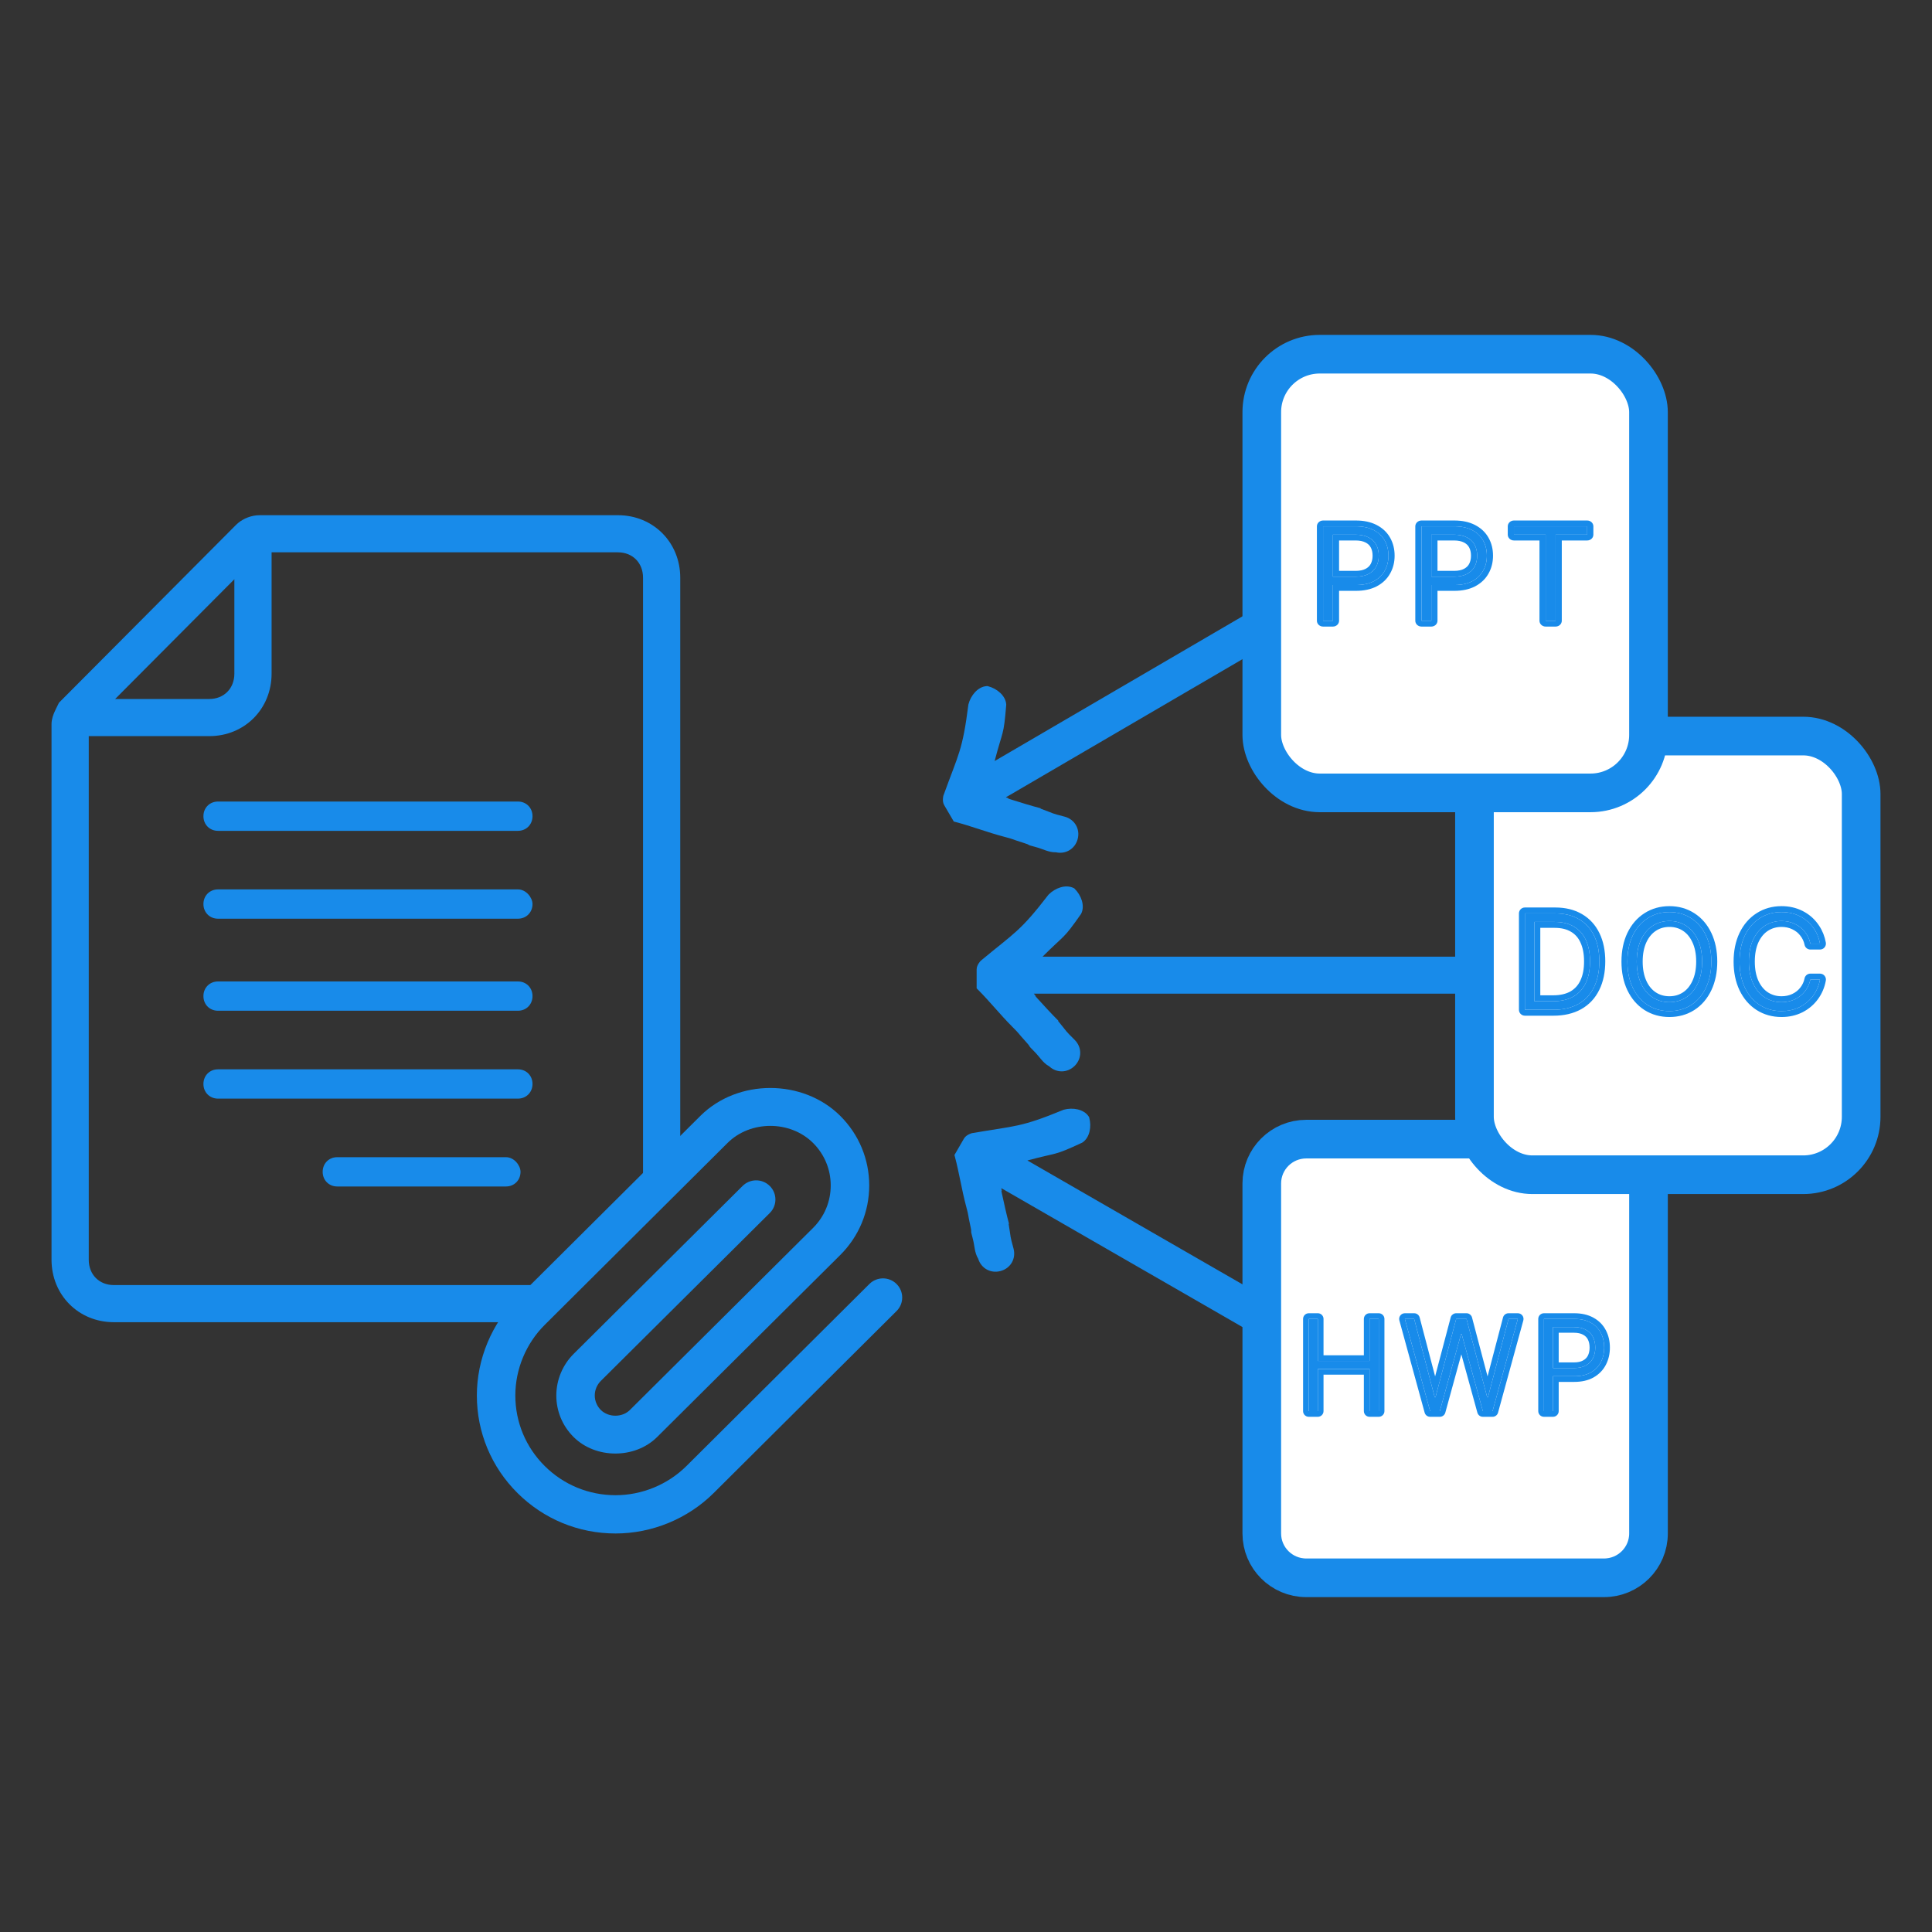
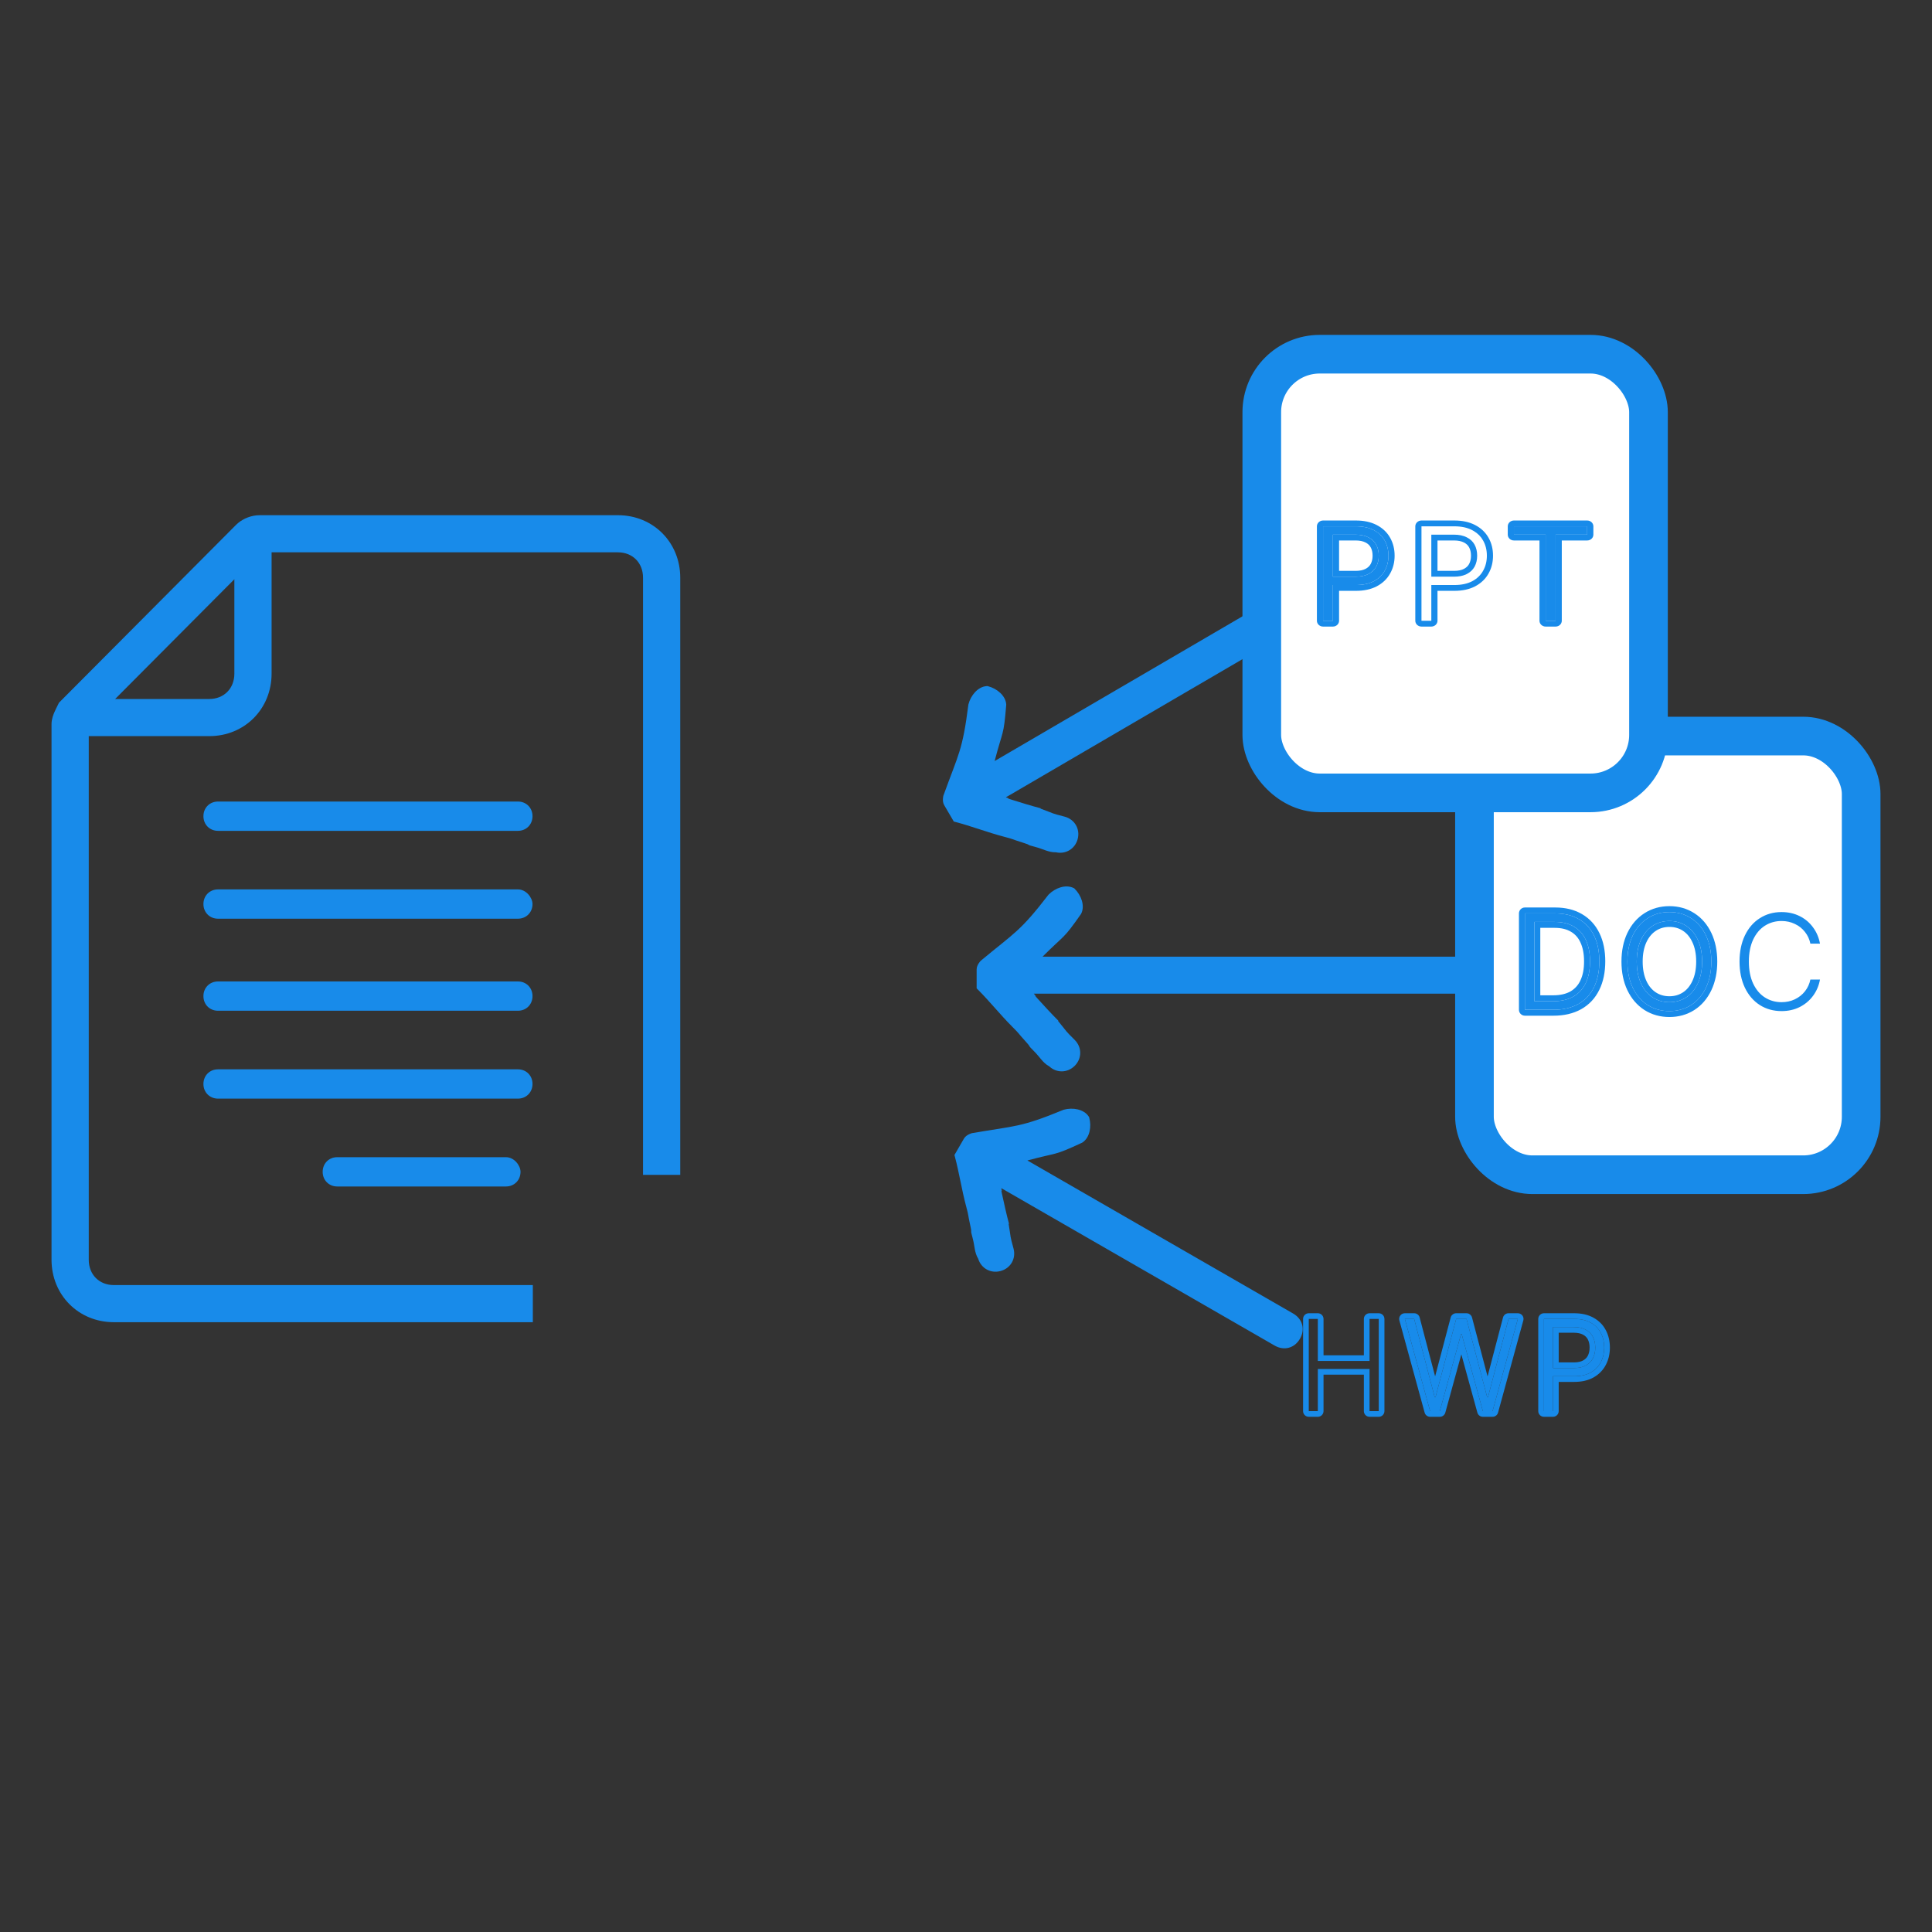
<svg xmlns="http://www.w3.org/2000/svg" width="150" height="150" viewBox="0 0 150 150" fill="none">
  <rect x="0" y="0" width="150" height="150" fill="#333333" stroke="none" />
  <path fill-rule="evenodd" clip-rule="evenodd" d="M47.974 40C50.721 40 52.814 42.116 52.814 44.852V91.214H49.925V44.852C49.925 43.689 49.107 42.882 47.974 42.882H21.086V52.301C21.086 55.036 18.993 57.153 16.245 57.153H6.89V97.802C6.89 98.965 7.707 99.773 8.841 99.773H41.369V102.655H8.841C6.093 102.655 4 100.538 4 97.802V56.222C4 55.807 4.166 55.429 4.216 55.312C4.297 55.124 4.399 54.92 4.474 54.769L4.578 54.56L4.743 54.394L18.327 40.75L18.494 40.599C18.912 40.257 19.517 40 20.16 40H47.974ZM8.94 54.27H16.245C17.378 54.27 18.196 53.463 18.196 52.301V44.972L8.94 54.27Z" fill="#188BEA" />
  <path d="M39.282 89.844C39.928 89.844 40.413 90.494 40.413 90.981C40.413 91.63 39.928 92.118 39.282 92.118H26.183C25.537 92.118 25.052 91.63 25.052 90.981C25.052 90.331 25.537 89.844 26.183 89.844H39.282Z" fill="#188BEA" />
  <path d="M40.212 83.022C40.859 83.022 41.344 83.509 41.344 84.159C41.344 84.808 40.859 85.296 40.212 85.296H16.926C16.279 85.296 15.794 84.808 15.794 84.159C15.794 83.509 16.28 83.022 16.926 83.022H40.212Z" fill="#188BEA" />
  <path d="M40.212 76.2C40.859 76.2 41.344 76.687 41.344 77.337C41.344 77.987 40.859 78.474 40.212 78.474H16.926C16.279 78.474 15.794 77.987 15.794 77.337C15.794 76.687 16.279 76.2 16.926 76.2H40.212Z" fill="#188BEA" />
  <path d="M40.212 69.053C40.859 69.053 41.344 69.703 41.344 70.19C41.344 70.84 40.859 71.327 40.212 71.327H16.926C16.279 71.327 15.794 70.84 15.794 70.19C15.794 69.54 16.28 69.053 16.926 69.053H40.212Z" fill="#188BEA" />
  <path d="M40.212 62.231C40.859 62.231 41.344 62.719 41.344 63.368C41.344 64.018 40.859 64.506 40.212 64.506H16.926C16.279 64.506 15.794 64.018 15.794 63.368C15.794 62.719 16.279 62.231 16.926 62.231H40.212Z" fill="#188BEA" />
-   <path d="M47.793 119.059C44.919 119.059 42.215 117.944 40.179 115.919C38.143 113.895 37.023 111.205 37.023 108.343C37.023 105.522 38.174 102.76 40.179 100.766L54.379 86.635C57.276 83.751 62.333 83.748 65.236 86.635C66.686 88.079 67.486 89.999 67.486 92.037C67.486 94.075 66.686 95.996 65.236 97.44L51.02 111.57C49.301 113.28 46.254 113.28 44.535 111.57C43.668 110.708 43.192 109.563 43.192 108.345C43.192 107.142 43.682 105.967 44.535 105.118L57.654 92.077C58.24 91.496 59.184 91.499 59.765 92.079C60.349 92.66 60.349 93.6 59.765 94.179L46.645 107.217C46.349 107.512 46.177 107.922 46.177 108.343C46.177 108.764 46.349 109.171 46.645 109.468C47.242 110.061 48.308 110.066 48.908 109.468L63.123 95.338C64.01 94.457 64.497 93.284 64.497 92.037C64.497 90.789 64.009 89.618 63.123 88.736C61.348 86.971 58.26 86.974 56.489 88.736L42.289 102.866C40.841 104.307 40.01 106.305 40.01 108.343C40.01 110.411 40.82 112.356 42.289 113.819C43.762 115.283 45.715 116.087 47.793 116.087C49.842 116.087 51.848 115.261 53.298 113.819L67.498 99.689C68.082 99.108 69.027 99.108 69.609 99.689C70.192 100.27 70.193 101.21 69.609 101.789L55.409 115.919C53.404 117.914 50.628 119.059 47.793 119.059Z" fill="#188BEA" />
  <path d="M82.334 68.896C82.663 68.798 83.032 68.785 83.353 68.945L83.401 68.969L83.439 69.006C83.697 69.264 83.893 69.588 83.993 69.919C84.091 70.247 84.105 70.616 83.944 70.936L83.933 70.957L83.919 70.977C82.495 73.007 82.748 72.471 80.942 74.278H113.023C113.431 74.278 113.797 74.415 114.061 74.678C114.325 74.942 114.463 75.306 114.463 75.713C114.463 76.12 114.325 76.484 114.061 76.747C113.797 77.011 113.431 77.149 113.023 77.149H80.263C80.641 77.546 80.143 77.077 80.516 77.487C81.072 78.097 81.621 78.699 82.169 79.246L82.148 79.266C82.964 80.257 82.61 79.911 83.439 80.738C84.011 81.309 84.011 82.181 83.439 82.752C82.879 83.31 82.032 83.322 81.46 82.789C81.201 82.65 81.012 82.455 80.848 82.263C80.664 82.049 80.52 81.856 80.31 81.646C79.639 80.977 80.194 81.471 79.585 80.808C78.975 80.143 79.244 80.365 78.585 79.707C78.133 79.256 77.682 78.751 77.24 78.254C76.795 77.755 76.358 77.265 75.922 76.831L75.826 76.734V75.27C75.826 75.061 75.926 74.883 75.993 74.784C76.029 74.728 76.065 74.683 76.092 74.652C76.106 74.636 76.118 74.623 76.127 74.613C76.132 74.608 76.135 74.605 76.138 74.602C76.14 74.6 76.142 74.598 76.142 74.598L76.155 74.584L76.167 74.575C78.812 72.376 79.19 72.335 81.391 69.481L81.404 69.464L81.419 69.449C81.678 69.191 82.002 68.996 82.334 68.896Z" fill="#188BEA" />
  <path d="M83.669 86.133C84.002 86.212 84.329 86.385 84.526 86.683L84.556 86.727L84.57 86.779C84.665 87.131 84.672 87.509 84.592 87.846C84.513 88.179 84.34 88.505 84.041 88.702L84.02 88.715L83.999 88.725C81.748 89.772 82.235 89.435 79.766 90.099L100.399 101.982C100.752 102.185 101 102.486 101.097 102.846C101.194 103.207 101.131 103.591 100.927 103.943C100.723 104.295 100.421 104.542 100.06 104.638C99.699 104.735 99.313 104.672 98.96 104.468L77.739 92.247C77.866 92.779 77.67 92.125 77.788 92.666C77.964 93.471 78.137 94.267 78.338 95.013L78.31 95.02C78.519 96.286 78.386 95.809 78.69 96.939C78.899 97.719 78.462 98.474 77.68 98.683C76.916 98.888 76.176 98.475 75.947 97.728C75.794 97.478 75.728 97.216 75.681 96.967C75.629 96.69 75.602 96.451 75.525 96.165C75.279 95.25 75.513 95.955 75.317 95.077C75.122 94.197 75.244 94.523 75.002 93.625C74.837 93.009 74.7 92.347 74.566 91.696C74.431 91.042 74.298 90.4 74.138 89.806L74.103 89.675L74.837 88.406C74.942 88.225 75.118 88.121 75.226 88.068C75.285 88.039 75.339 88.018 75.378 88.004C75.398 87.997 75.415 87.992 75.428 87.988C75.434 87.986 75.439 87.985 75.443 87.984C75.445 87.983 75.448 87.982 75.448 87.982L75.467 87.977L75.481 87.975C78.875 87.39 79.222 87.543 82.559 86.169L82.578 86.16L82.599 86.155C82.952 86.061 83.331 86.053 83.669 86.133Z" fill="#188BEA" />
  <path d="M75.701 53.74C75.934 53.489 76.247 53.293 76.604 53.269L76.658 53.265L76.71 53.278C77.063 53.37 77.396 53.551 77.65 53.787C77.901 54.02 78.099 54.332 78.123 54.689L78.124 54.713L78.122 54.737C77.921 57.206 77.868 56.617 77.224 59.086L97.786 47.08C98.138 46.874 98.523 46.808 98.885 46.903C99.246 46.997 99.55 47.242 99.756 47.593C99.962 47.944 100.027 48.328 99.933 48.688C99.838 49.049 99.592 49.352 99.24 49.557L78.092 61.906C78.619 62.058 77.953 61.904 78.482 62.07C79.27 62.316 80.049 62.559 80.799 62.755L80.791 62.783C81.997 63.227 81.516 63.107 82.65 63.403C83.434 63.607 83.876 64.36 83.671 65.141C83.471 65.905 82.745 66.342 81.981 66.171C81.688 66.18 81.426 66.107 81.187 66.025C80.92 65.933 80.698 65.839 80.41 65.764C79.492 65.524 80.222 65.67 79.36 65.405C78.497 65.139 78.841 65.195 77.939 64.959C77.321 64.798 76.676 64.589 76.043 64.383C75.406 64.177 74.781 63.974 74.185 63.819L74.053 63.784L73.311 62.52C73.205 62.34 73.202 62.136 73.209 62.016C73.213 61.95 73.221 61.893 73.228 61.852C73.232 61.831 73.236 61.814 73.239 61.801C73.24 61.795 73.242 61.79 73.243 61.786C73.243 61.784 73.243 61.781 73.243 61.781L73.248 61.762L73.254 61.749C74.423 58.517 74.728 58.292 75.183 54.72L75.185 54.699L75.191 54.678C75.283 54.325 75.464 53.993 75.701 53.74Z" fill="#188BEA" />
-   <path d="M101.418 88.441H124.534C126.445 88.441 127.989 89.986 127.989 91.883V119.058C127.989 120.955 126.445 122.5 124.534 122.5H101.418C99.508 122.5 97.965 120.955 97.965 119.058V91.883C97.965 89.986 99.508 88.441 101.418 88.441Z" fill="white" stroke="#188BEA" stroke-width="3" />
  <path d="M119.872 102.4H122.221C122.723 102.4 123.148 102.496 123.495 102.687C123.845 102.878 124.108 103.142 124.283 103.478C124.462 103.814 124.551 104.197 124.551 104.625C124.551 105.05 124.462 105.431 124.283 105.767C124.108 106.103 123.847 106.369 123.5 106.563C123.153 106.754 122.73 106.85 122.231 106.85H120.575V109.56H119.872V102.4ZM122.201 106.217C122.565 106.217 122.87 106.15 123.118 106.014C123.366 105.879 123.551 105.693 123.673 105.456C123.796 105.215 123.857 104.938 123.857 104.625C123.857 104.309 123.796 104.032 123.673 103.794C123.551 103.554 123.364 103.367 123.113 103.236C122.866 103.1 122.558 103.033 122.191 103.033H120.575V106.217H122.201Z" fill="#188BEA" />
  <path d="M124.551 104.625C124.551 104.197 124.462 103.814 124.283 103.478C124.13 103.184 123.91 102.945 123.622 102.762L123.495 102.687C123.148 102.496 122.723 102.4 122.221 102.4V101.96C122.779 101.96 123.281 102.066 123.709 102.302C124.131 102.532 124.458 102.858 124.675 103.275C124.89 103.682 124.992 104.135 124.992 104.625C124.992 105.112 124.889 105.564 124.675 105.97C124.458 106.386 124.134 106.713 123.716 106.947L123.713 106.949C123.286 107.184 122.786 107.29 122.231 107.29H121.017V109.56C121.017 109.803 120.819 110 120.575 110H119.872C119.628 110 119.43 109.803 119.43 109.56V102.4C119.43 102.157 119.628 101.96 119.872 101.96H122.221V102.4H119.872V109.56H120.575V106.85H122.231C122.73 106.85 123.153 106.754 123.5 106.563C123.847 106.369 124.108 106.103 124.283 105.767C124.462 105.431 124.551 105.05 124.551 104.625ZM123.416 104.625C123.416 104.366 123.366 104.16 123.281 103.996L123.28 103.993C123.201 103.838 123.082 103.717 122.908 103.625C122.906 103.624 122.904 103.623 122.902 103.622C122.735 103.531 122.506 103.473 122.191 103.473H121.017V105.777H122.201V106.217H120.575V103.033H122.191C122.558 103.033 122.866 103.1 123.113 103.236C123.364 103.367 123.551 103.554 123.673 103.794C123.796 104.032 123.857 104.309 123.857 104.625C123.857 104.938 123.796 105.215 123.673 105.456C123.551 105.693 123.366 105.879 123.118 106.014L123.023 106.062C122.793 106.165 122.519 106.217 122.201 106.217V105.777C122.511 105.777 122.74 105.719 122.906 105.628C123.081 105.533 123.2 105.41 123.28 105.257C123.366 105.087 123.416 104.88 123.416 104.625Z" fill="#188BEA" />
  <path d="M109.072 102.4H109.795L111.391 108.482H111.451L113.057 102.4H113.86L115.466 108.482H115.525L117.122 102.4H117.845L115.882 109.56H115.129L113.483 103.577H113.434L111.788 109.56H111.034L109.072 102.4Z" fill="#188BEA" />
  <path d="M109.795 101.96C109.996 101.96 110.172 102.095 110.222 102.289L111.422 106.861L112.63 102.288L112.655 102.218C112.725 102.063 112.882 101.96 113.057 101.96H113.86L113.934 101.966C114.102 101.994 114.242 102.119 114.287 102.288L115.494 106.861L116.694 102.289C116.745 102.095 116.921 101.96 117.122 101.96H117.845C117.983 101.96 118.113 102.024 118.196 102.133C118.28 102.242 118.307 102.384 118.271 102.516L116.308 109.676C116.256 109.867 116.081 110 115.882 110H115.129C114.93 110 114.756 109.867 114.703 109.676L113.458 105.151L112.214 109.676C112.161 109.867 111.987 110 111.788 110H111.034C110.836 110 110.661 109.867 110.609 109.676L108.646 102.516C108.609 102.384 108.637 102.242 108.721 102.133C108.804 102.024 108.934 101.96 109.072 101.96H109.795ZM109.072 102.4L111.034 109.56H111.788L113.434 103.577H113.483L115.129 109.56H115.882L117.845 102.4H117.122L115.525 108.482H115.466L113.86 102.4H113.057L111.451 108.482H111.391L109.795 102.4H109.072Z" fill="#188BEA" />
-   <path d="M101.613 102.4H102.316V105.663H106.331V102.4H107.045V109.56H106.331V106.286H102.316V109.56H101.613V102.4Z" fill="#188BEA" />
  <path d="M102.316 102.4H101.613V109.56H102.316V106.286H106.331V109.56H107.045V102.4H106.331V105.663H102.316V102.4ZM107.487 109.56C107.487 109.803 107.289 110 107.045 110H106.331C106.088 110 105.89 109.803 105.89 109.56V106.727H102.758V109.56C102.758 109.803 102.56 110 102.316 110H101.613C101.369 110 101.171 109.803 101.171 109.56V102.4C101.171 102.157 101.369 101.96 101.613 101.96H102.316L102.362 101.962C102.584 101.984 102.758 102.172 102.758 102.4V105.223H105.89V102.4C105.89 102.157 106.088 101.96 106.331 101.96H107.045C107.289 101.96 107.487 102.157 107.487 102.4V109.56Z" fill="#188BEA" />
  <rect x="114.477" y="57.147" width="30.023" height="34.059" rx="4.5" fill="white" stroke="#188BEA" stroke-width="3" />
  <path d="M140.557 73.262C140.488 72.925 140.348 72.623 140.138 72.358C139.931 72.09 139.668 71.881 139.35 71.733C139.036 71.581 138.693 71.506 138.32 71.506C137.843 71.506 137.412 71.628 137.025 71.873C136.642 72.117 136.338 72.477 136.113 72.952C135.892 73.428 135.782 73.996 135.782 74.657C135.782 75.319 135.892 75.887 136.113 76.362C136.338 76.838 136.642 77.198 137.025 77.442C137.412 77.687 137.843 77.809 138.32 77.809C138.693 77.809 139.036 77.735 139.35 77.587C139.668 77.435 139.931 77.227 140.138 76.962C140.348 76.693 140.488 76.39 140.557 76.052H141.303C141.22 76.517 141.042 76.936 140.77 77.308C140.497 77.68 140.15 77.972 139.729 78.186C139.307 78.396 138.838 78.501 138.32 78.501C137.688 78.501 137.125 78.344 136.631 78.031C136.137 77.714 135.751 77.265 135.471 76.683C135.195 76.1 135.057 75.425 135.057 74.657C135.057 73.889 135.195 73.214 135.471 72.632C135.751 72.05 136.137 71.602 136.631 71.289C137.125 70.972 137.688 70.813 138.32 70.813C138.838 70.813 139.307 70.918 139.729 71.129C140.15 71.339 140.495 71.63 140.764 72.002C141.037 72.37 141.217 72.79 141.303 73.262H140.557Z" fill="#188BEA" />
-   <path d="M135.782 74.657C135.782 73.996 135.892 73.428 136.113 72.952C136.338 72.477 136.642 72.117 137.025 71.873C137.412 71.628 137.843 71.506 138.32 71.506C138.693 71.506 139.036 71.581 139.35 71.733C139.668 71.881 139.931 72.09 140.138 72.358C140.348 72.623 140.488 72.925 140.557 73.262H141.303C141.217 72.79 141.037 72.37 140.764 72.002C140.529 71.676 140.235 71.412 139.883 71.211L139.729 71.129C139.307 70.918 138.838 70.813 138.32 70.813C137.688 70.813 137.125 70.972 136.631 71.289C136.137 71.602 135.751 72.05 135.471 72.632C135.195 73.214 135.057 73.889 135.057 74.657C135.057 75.425 135.195 76.1 135.471 76.683C135.751 77.265 136.137 77.714 136.631 78.031C137.125 78.344 137.688 78.501 138.32 78.501C138.773 78.501 139.189 78.421 139.568 78.26L139.729 78.186C140.097 77.999 140.409 77.752 140.664 77.444L140.77 77.308C141.042 76.936 141.22 76.517 141.303 76.052H140.557C140.488 76.39 140.348 76.693 140.138 76.962C139.931 77.227 139.668 77.435 139.35 77.587L139.231 77.639C138.95 77.752 138.646 77.809 138.32 77.809V77.349C138.63 77.349 138.905 77.288 139.153 77.171C139.409 77.049 139.613 76.885 139.774 76.679L139.775 76.678C139.941 76.466 140.051 76.229 140.106 75.96L140.115 75.921C140.173 75.727 140.352 75.592 140.557 75.592H141.303C141.44 75.592 141.569 75.652 141.657 75.757C141.744 75.861 141.781 75.999 141.757 76.133C141.662 76.665 141.457 77.149 141.142 77.579C140.825 78.011 140.422 78.35 139.938 78.596L139.935 78.597C139.443 78.842 138.902 78.961 138.32 78.961C137.607 78.961 136.957 78.783 136.384 78.419L136.382 78.418C135.809 78.05 135.368 77.532 135.055 76.882L135.054 76.879C134.744 76.225 134.596 75.48 134.596 74.657C134.596 73.834 134.744 73.09 135.054 72.435L135.055 72.433C135.368 71.782 135.81 71.265 136.384 70.9C136.957 70.533 137.607 70.353 138.32 70.353C138.902 70.353 139.443 70.472 139.935 70.717C140.42 70.959 140.822 71.297 141.136 71.728L141.249 71.892C141.502 72.278 141.671 72.709 141.757 73.18C141.781 73.314 141.745 73.452 141.657 73.557C141.569 73.662 141.44 73.722 141.303 73.722H140.557C140.338 73.722 140.149 73.569 140.106 73.354C140.051 73.086 139.941 72.851 139.776 72.644C139.775 72.642 139.774 72.64 139.772 72.639C139.612 72.43 139.408 72.268 139.155 72.15L139.15 72.147C138.902 72.028 138.628 71.966 138.32 71.966C137.928 71.966 137.582 72.064 137.273 72.26L137.274 72.26C136.975 72.45 136.724 72.737 136.531 73.145C136.345 73.546 136.243 74.046 136.243 74.657C136.243 75.269 136.345 75.768 136.532 76.169C136.725 76.577 136.975 76.864 137.274 77.055C137.583 77.25 137.928 77.349 138.32 77.349V77.809C137.903 77.809 137.52 77.715 137.172 77.528L137.025 77.442C136.642 77.198 136.338 76.838 136.113 76.362C135.892 75.887 135.782 75.319 135.782 74.657Z" fill="#188BEA" />
  <path d="M132.867 74.657C132.867 75.425 132.729 76.1 132.452 76.683C132.176 77.265 131.791 77.714 131.297 78.031C130.804 78.344 130.243 78.501 129.614 78.501C128.982 78.501 128.419 78.344 127.926 78.031C127.432 77.714 127.045 77.265 126.765 76.683C126.489 76.1 126.351 75.425 126.351 74.657C126.351 73.889 126.489 73.214 126.765 72.632C127.045 72.05 127.432 71.602 127.926 71.289C128.419 70.972 128.982 70.813 129.614 70.813C130.243 70.813 130.804 70.972 131.297 71.289C131.791 71.602 132.176 72.05 132.452 72.632C132.729 73.214 132.867 73.889 132.867 74.657ZM132.152 74.657C132.152 74.006 132.042 73.445 131.821 72.973C131.603 72.498 131.303 72.134 130.919 71.883C130.536 71.631 130.101 71.506 129.614 71.506C129.127 71.506 128.692 71.631 128.309 71.883C127.926 72.134 127.624 72.498 127.403 72.973C127.185 73.448 127.076 74.01 127.076 74.657C127.076 75.305 127.185 75.866 127.403 76.341C127.62 76.817 127.92 77.18 128.304 77.432C128.687 77.683 129.124 77.809 129.614 77.809C130.101 77.809 130.536 77.683 130.919 77.432C131.303 77.18 131.603 76.817 131.821 76.341C132.042 75.866 132.152 75.305 132.152 74.657Z" fill="#188BEA" />
  <path d="M132.867 74.657C132.867 73.889 132.729 73.214 132.452 72.632C132.194 72.086 131.839 71.658 131.389 71.349L131.297 71.289C130.804 70.972 130.243 70.813 129.614 70.813C128.982 70.813 128.419 70.972 127.926 71.289C127.432 71.602 127.045 72.05 126.765 72.632C126.489 73.214 126.351 73.889 126.351 74.657C126.351 75.425 126.489 76.1 126.765 76.683C127.045 77.265 127.432 77.714 127.926 78.031C128.419 78.344 128.982 78.501 129.614 78.501C130.203 78.501 130.733 78.363 131.204 78.088L131.297 78.031C131.791 77.714 132.176 77.265 132.452 76.683C132.729 76.1 132.867 75.425 132.867 74.657ZM131.691 74.657C131.691 74.057 131.589 73.565 131.403 73.168L131.401 73.164C131.214 72.756 130.967 72.465 130.666 72.267C130.363 72.068 130.017 71.966 129.614 71.966C129.212 71.966 128.866 72.068 128.563 72.267C128.261 72.465 128.011 72.757 127.821 73.167C127.637 73.569 127.537 74.062 127.537 74.657C127.537 75.254 127.638 75.748 127.822 76.151C128.009 76.559 128.256 76.85 128.557 77.047C128.86 77.246 129.207 77.349 129.614 77.349V77.809C129.185 77.809 128.797 77.713 128.45 77.52L128.304 77.432C127.968 77.212 127.696 76.906 127.488 76.514L127.403 76.341C127.185 75.866 127.076 75.305 127.076 74.657C127.076 74.01 127.185 73.448 127.403 72.973C127.596 72.557 127.851 72.227 128.169 71.982L128.309 71.883C128.692 71.631 129.127 71.506 129.614 71.506C130.101 71.506 130.536 71.631 130.919 71.883C131.303 72.134 131.603 72.498 131.821 72.973C132.042 73.445 132.152 74.006 132.152 74.657C132.152 75.305 132.042 75.866 131.821 76.341C131.603 76.817 131.303 77.18 130.919 77.432L130.773 77.52C130.426 77.712 130.04 77.809 129.614 77.809V77.349C130.017 77.349 130.363 77.246 130.666 77.047C130.967 76.85 131.214 76.558 131.401 76.151L131.402 76.148C131.589 75.746 131.691 75.253 131.691 74.657ZM133.328 74.657C133.328 75.48 133.18 76.225 132.87 76.879C132.56 77.531 132.121 78.05 131.547 78.418L131.545 78.419C130.972 78.783 130.324 78.961 129.614 78.961C128.902 78.961 128.252 78.783 127.678 78.419L127.676 78.418C127.103 78.05 126.662 77.532 126.35 76.882L126.348 76.879C126.038 76.225 125.89 75.48 125.89 74.657C125.89 73.834 126.038 73.09 126.348 72.435L126.35 72.433C126.663 71.782 127.104 71.265 127.678 70.9C128.251 70.533 128.902 70.353 129.614 70.353C130.324 70.353 130.972 70.533 131.545 70.9C132.12 71.265 132.56 71.783 132.87 72.435C133.18 73.09 133.328 73.834 133.328 74.657Z" fill="#188BEA" />
  <path d="M118.391 78.398V70.917H120.743C121.458 70.917 122.07 71.065 122.582 71.361C123.096 71.657 123.49 72.084 123.762 72.642C124.035 73.2 124.172 73.865 124.172 74.637C124.172 75.418 124.032 76.092 123.752 76.657C123.476 77.222 123.07 77.654 122.535 77.954C122.003 78.25 121.364 78.398 120.619 78.398H118.391ZM120.577 77.737C121.206 77.737 121.734 77.614 122.162 77.37C122.59 77.122 122.911 76.767 123.125 76.305C123.343 75.84 123.45 75.284 123.446 74.637C123.446 73.996 123.341 73.448 123.131 72.994C122.923 72.535 122.614 72.186 122.203 71.945C121.796 71.7 121.295 71.578 120.701 71.578H119.127V77.737H120.577Z" fill="#188BEA" />
  <path d="M124.172 74.637C124.172 73.913 124.052 73.284 123.812 72.748L123.762 72.642C123.507 72.119 123.145 71.711 122.677 71.418L122.582 71.361C122.07 71.065 121.458 70.917 120.743 70.917V70.457C121.521 70.457 122.217 70.618 122.811 70.963C123.409 71.307 123.866 71.804 124.177 72.441C124.487 73.075 124.633 73.812 124.633 74.637C124.633 75.472 124.483 76.219 124.166 76.86L124.165 76.86C123.849 77.506 123.379 78.008 122.761 78.355L122.76 78.355C122.145 78.697 121.426 78.858 120.619 78.858H118.391C118.137 78.858 117.93 78.652 117.93 78.398V70.917C117.93 70.663 118.137 70.457 118.391 70.457H120.743V70.917H118.391V78.398H120.619C121.364 78.398 122.003 78.25 122.535 77.954C123.07 77.654 123.476 77.222 123.752 76.657C124.032 76.092 124.172 75.418 124.172 74.637ZM120.701 71.578C121.295 71.578 121.796 71.7 122.203 71.945C122.614 72.186 122.923 72.535 123.131 72.994C123.341 73.448 123.446 73.996 123.446 74.637C123.45 75.284 123.343 75.84 123.125 76.305C122.911 76.767 122.59 77.122 122.162 77.37C121.734 77.614 121.206 77.737 120.577 77.737V77.276C121.147 77.276 121.591 77.166 121.933 76.971C122.275 76.772 122.532 76.49 122.707 76.112L122.707 76.111C122.89 75.721 122.988 75.236 122.985 74.639V74.637C122.985 74.045 122.888 73.567 122.712 73.187L122.71 73.183C122.54 72.806 122.294 72.531 121.97 72.341L121.966 72.339C121.646 72.147 121.232 72.038 120.701 72.038H119.588V77.276H120.577V77.737H119.127V71.578H120.701Z" fill="#188BEA" />
  <rect x="97.965" y="27.5" width="30.023" height="34.059" rx="4.5" fill="white" stroke="#188BEA" stroke-width="3" />
  <path d="M117.541 40.863H123.23V41.511H120.778V48.196H120.004V41.511H117.541V40.863Z" fill="#188BEA" />
  <path d="M123.23 41.511V40.863H117.541V41.511H120.004V48.196H120.778V41.511H123.23ZM123.709 41.511C123.709 41.76 123.495 41.962 123.23 41.962H121.257V48.196C121.257 48.445 121.043 48.647 120.778 48.647H120.004C119.74 48.647 119.525 48.445 119.525 48.196V41.962H117.541C117.277 41.962 117.062 41.76 117.062 41.511V40.863C117.062 40.614 117.277 40.412 117.541 40.412H123.23C123.495 40.412 123.709 40.614 123.709 40.863V41.511Z" fill="#188BEA" />
-   <path d="M110.363 40.863H112.912C113.457 40.863 113.918 40.961 114.294 41.157C114.674 41.352 114.959 41.623 115.149 41.967C115.343 42.311 115.44 42.703 115.44 43.142C115.44 43.577 115.343 43.967 115.149 44.312C114.959 44.656 114.676 44.928 114.3 45.127C113.923 45.323 113.464 45.421 112.923 45.421H111.127V48.196H110.363V40.863ZM112.891 44.773C113.285 44.773 113.617 44.703 113.885 44.565C114.154 44.426 114.355 44.236 114.488 43.993C114.62 43.746 114.687 43.463 114.687 43.142C114.687 42.818 114.62 42.534 114.488 42.291C114.355 42.044 114.153 41.854 113.88 41.719C113.611 41.58 113.278 41.511 112.88 41.511H111.127V44.773H112.891Z" fill="#188BEA" />
  <path d="M115.44 43.142C115.44 42.703 115.343 42.311 115.149 41.967C114.983 41.666 114.744 41.421 114.432 41.234L114.294 41.157C113.918 40.961 113.457 40.863 112.912 40.863V40.412C113.517 40.412 114.062 40.521 114.526 40.762L114.525 40.762C114.983 40.999 115.338 41.332 115.574 41.759C115.808 42.175 115.918 42.64 115.918 43.142C115.918 43.641 115.807 44.103 115.574 44.519C115.339 44.945 114.988 45.28 114.534 45.52L114.531 45.522C114.068 45.763 113.525 45.872 112.923 45.872H111.606V48.196C111.606 48.445 111.391 48.647 111.127 48.647H110.363C110.099 48.647 109.884 48.445 109.884 48.196V40.863C109.884 40.614 110.099 40.412 110.363 40.412H112.912V40.863H110.363V48.196H111.127V45.421H112.923C113.464 45.421 113.923 45.323 114.3 45.127C114.676 44.928 114.959 44.656 115.149 44.312C115.343 43.967 115.44 43.577 115.44 43.142ZM114.208 43.142C114.208 42.876 114.154 42.666 114.062 42.497L114.061 42.495C113.975 42.336 113.846 42.212 113.657 42.118C113.655 42.117 113.653 42.115 113.651 42.114C113.47 42.022 113.221 41.962 112.88 41.962H111.606V44.322H112.891V44.773H111.127V41.511H112.88C113.278 41.511 113.611 41.58 113.88 41.719C114.153 41.854 114.355 42.044 114.488 42.291C114.62 42.534 114.687 42.818 114.687 43.142C114.687 43.463 114.62 43.746 114.488 43.993C114.355 44.236 114.154 44.426 113.885 44.565L113.782 44.614C113.533 44.72 113.236 44.773 112.891 44.773V44.322C113.227 44.322 113.475 44.263 113.656 44.169C113.845 44.072 113.974 43.946 114.061 43.789C114.154 43.615 114.208 43.403 114.208 43.142Z" fill="#188BEA" />
  <path d="M102.723 40.863H105.272C105.817 40.863 106.277 40.961 106.654 41.157C107.034 41.352 107.319 41.623 107.509 41.967C107.702 42.311 107.799 42.703 107.799 43.142C107.799 43.577 107.702 43.967 107.509 44.312C107.319 44.656 107.036 44.928 106.659 45.127C106.283 45.323 105.824 45.421 105.283 45.421H103.487V48.196H102.723V40.863ZM105.25 44.773C105.645 44.773 105.976 44.703 106.245 44.565C106.514 44.426 106.715 44.236 106.847 43.993C106.98 43.746 107.046 43.463 107.046 43.142C107.046 42.818 106.98 42.534 106.847 42.291C106.715 42.044 106.512 41.854 106.24 41.719C105.971 41.58 105.638 41.511 105.24 41.511H103.487V44.773H105.25Z" fill="#188BEA" />
  <path d="M107.799 43.142C107.799 42.703 107.702 42.311 107.509 41.967C107.343 41.666 107.104 41.421 106.792 41.234L106.654 41.157C106.277 40.961 105.817 40.863 105.272 40.863V40.412C105.877 40.412 106.422 40.521 106.886 40.762L106.885 40.762C107.343 40.999 107.698 41.332 107.934 41.759C108.167 42.175 108.278 42.64 108.278 43.142C108.278 43.641 108.167 44.103 107.933 44.519C107.698 44.945 107.348 45.28 106.894 45.52L106.891 45.522C106.427 45.763 105.884 45.872 105.283 45.872H103.965V48.196C103.965 48.445 103.751 48.647 103.487 48.647H102.723C102.459 48.647 102.244 48.445 102.244 48.196V40.863C102.244 40.614 102.459 40.412 102.723 40.412H105.272V40.863H102.723V48.196H103.487V45.421H105.283C105.824 45.421 106.283 45.323 106.659 45.127C107.036 44.928 107.319 44.656 107.509 44.312C107.702 43.967 107.799 43.577 107.799 43.142ZM106.568 43.142C106.568 42.876 106.514 42.666 106.422 42.497L106.42 42.495C106.335 42.336 106.206 42.212 106.017 42.118C106.015 42.117 106.012 42.115 106.01 42.114C105.83 42.022 105.581 41.962 105.24 41.962H103.965V44.322H105.25V44.773H103.487V41.511H105.24C105.638 41.511 105.971 41.58 106.24 41.719C106.512 41.854 106.715 42.044 106.847 42.291C106.98 42.534 107.046 42.818 107.046 43.142C107.046 43.463 106.98 43.746 106.847 43.993C106.715 44.236 106.514 44.426 106.245 44.565L106.142 44.614C105.893 44.72 105.595 44.773 105.25 44.773V44.322C105.587 44.322 105.834 44.263 106.015 44.169C106.204 44.072 106.334 43.946 106.42 43.789C106.514 43.615 106.568 43.403 106.568 43.142Z" fill="#188BEA" />
</svg>